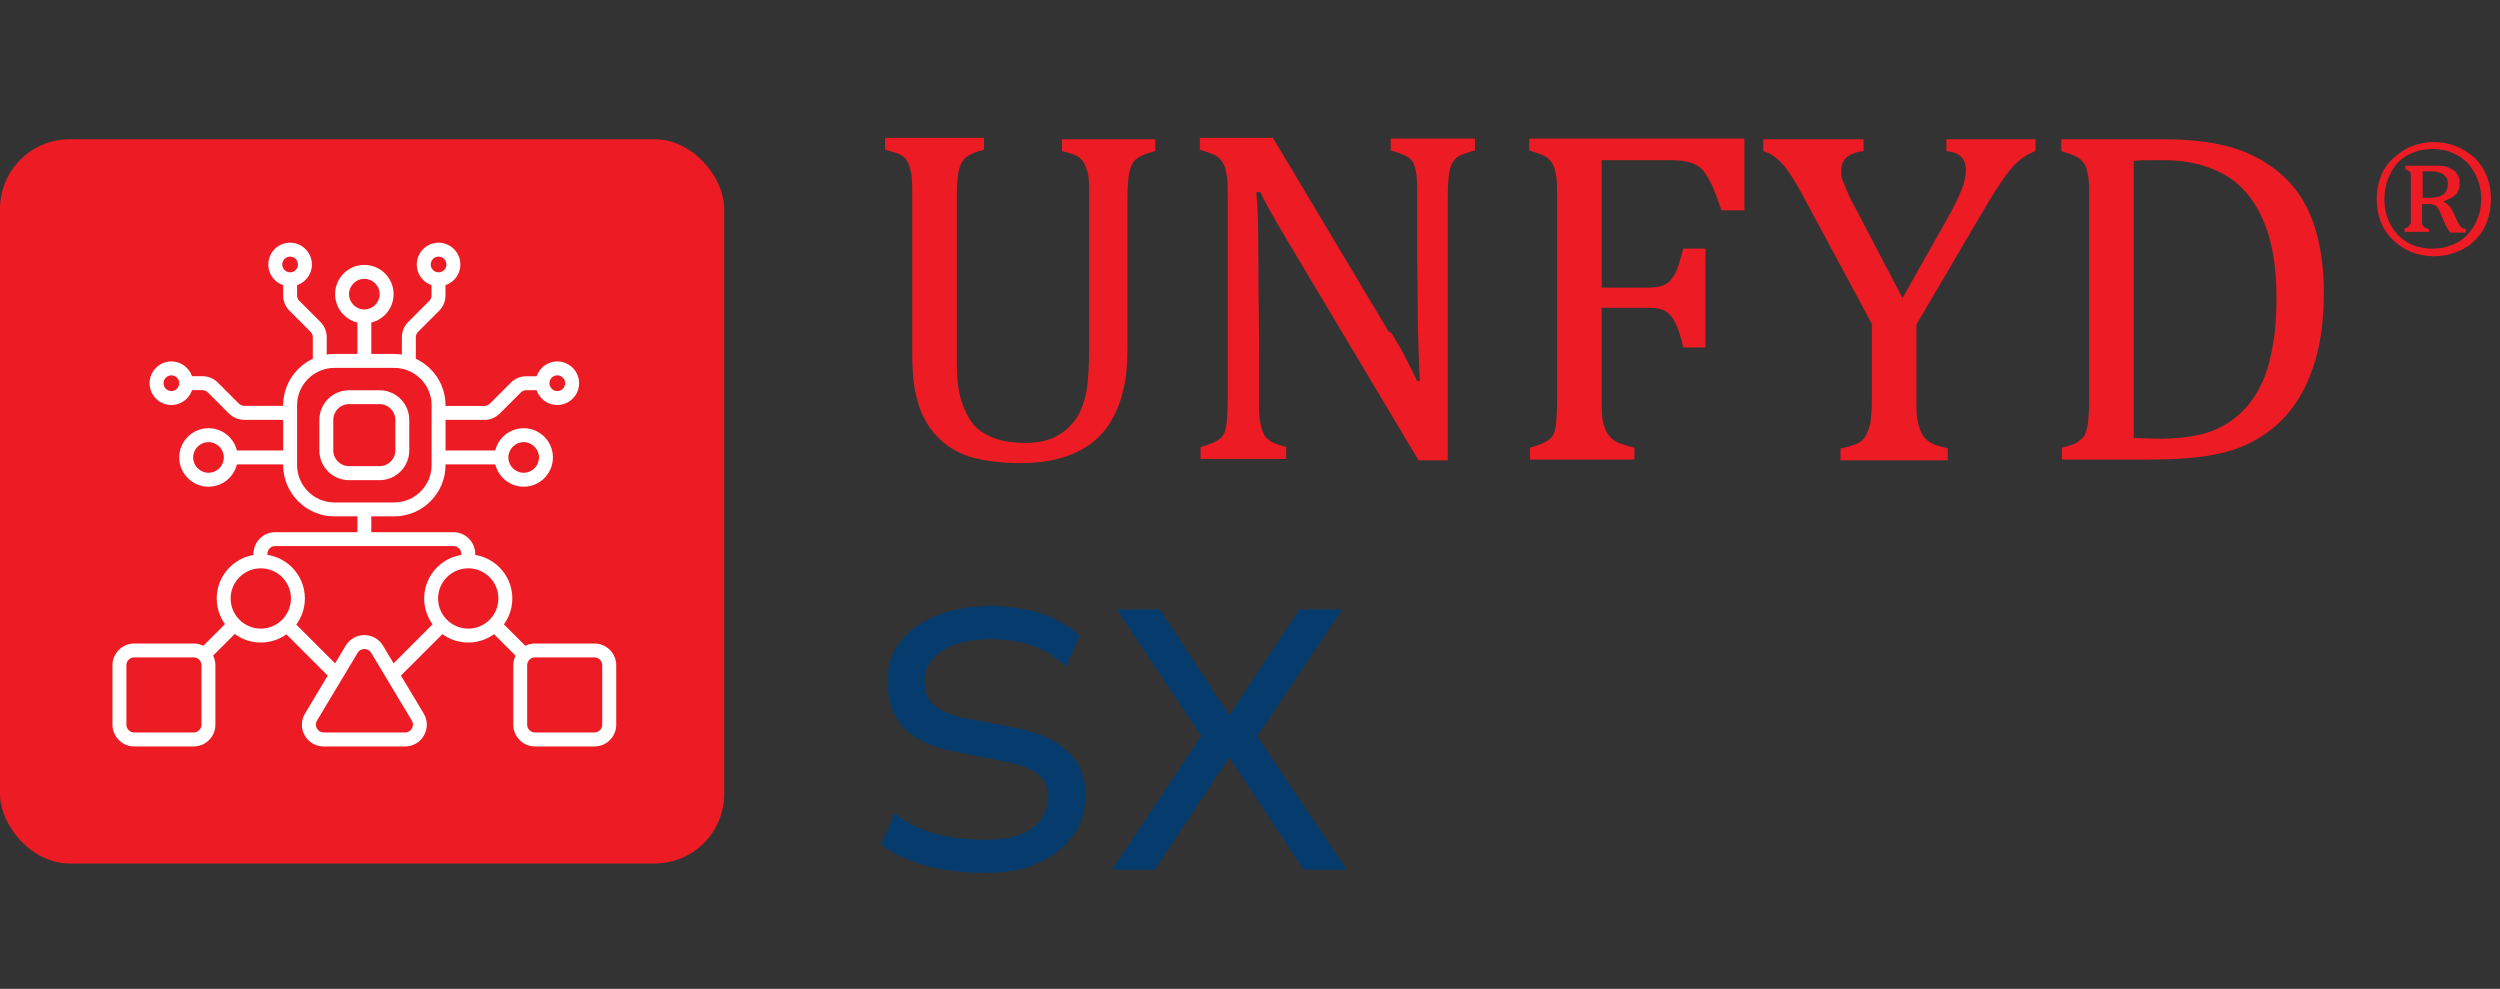
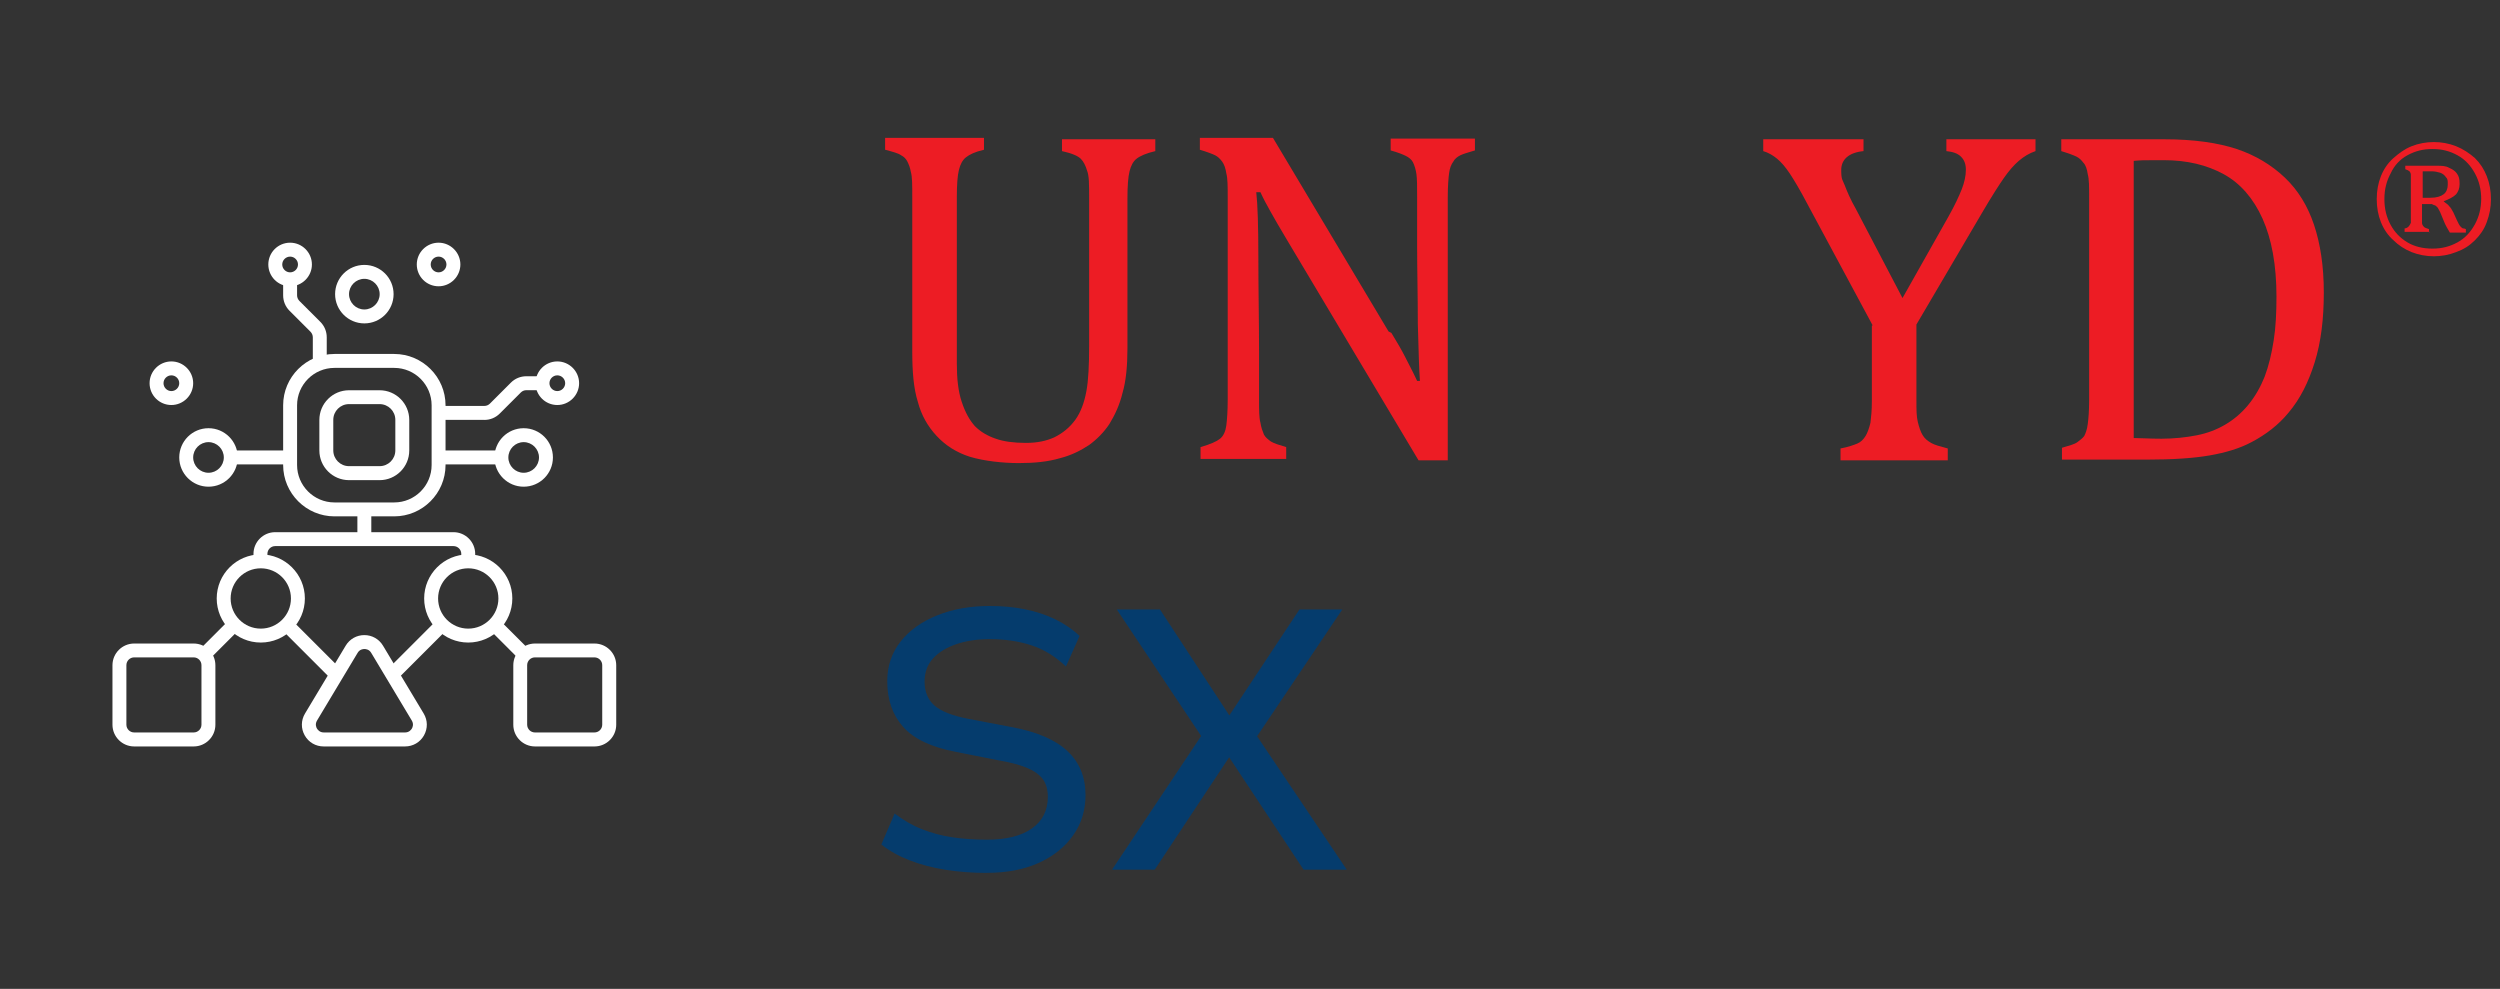
<svg xmlns="http://www.w3.org/2000/svg" id="Layer_1" data-name="Layer 1" viewBox="0 0 359 142">
  <rect x="0" y="0" width="359" height="142" fill="#333333" stroke="none" />
  <defs>
    <style>
      .cls-1 {
        fill: #053c6d;
      }

      .cls-2 {
        fill: #fff;
      }

      .cls-3 {
        isolation: isolate;
      }

      .cls-4 {
        fill: #ed1c24;
      }
    </style>
  </defs>
  <g id="Group_240" data-name="Group 240">
    <g id="Unfyd" class="cls-3">
      <g class="cls-3">
        <path class="cls-4" d="M161.9,50.1c0,2.4-.2,4.6-.7,6.3-.4,1.7-1.1,3.2-1.9,4.5-.8,1.2-1.8,2.2-2.9,3-1.2.8-2.6,1.5-4.2,1.9-1.7.5-3.6.7-5.9.7s-5-.3-7-.9c-1.9-.6-3.5-1.6-4.8-3s-2.2-3-2.7-4.9c-.6-1.9-.8-4.3-.8-7.2v-22.2c0-1.8,0-2.9-.2-3.6-.1-.6-.3-1.1-.5-1.5s-.5-.7-.9-.9c-.4-.3-1.2-.5-2.3-.8v-1.7h14.2v1.7c-1.3.3-2.1.7-2.6,1.1s-.8,1-1,1.8-.3,2.1-.3,3.9v23.9c0,2.2.2,4,.7,5.5s1.1,2.6,1.9,3.5c.8.8,1.8,1.4,3,1.8,1.1.4,2.6.6,4.3.6s3-.3,4.1-.8c1.2-.6,2.2-1.4,3-2.5s1.3-2.5,1.6-4.1.4-3.8.4-6.6v-21.1c0-2,0-3.3-.3-4-.2-.7-.5-1.3-.9-1.7-.4-.4-1.3-.8-2.7-1.1v-1.7h13.4v1.7c-1.3.3-2.2.7-2.7,1.1s-.8,1-1,1.8-.3,2.1-.3,3.9v21.7-.1Z" />
        <path class="cls-4" d="M199.8,47.8c.8,1.3,1.5,2.5,2,3.5s1.1,2.1,1.7,3.4h.4c-.1-1.4-.2-4.1-.3-8.2,0-4.1-.1-7.8-.1-11v-7.1c0-1.5,0-2.7-.1-3.4s-.3-1.3-.5-1.7c-.2-.4-.6-.7-1-.9-.4-.2-1.1-.5-2.2-.8v-1.7h12.1v1.7c-1,.3-1.7.5-2.1.7-.4.2-.8.5-1,.9-.3.4-.5.9-.6,1.6s-.2,1.9-.2,3.5v37.8h-4.2l-18.8-31.5c-1.2-2-2-3.4-2.5-4.3s-1-1.8-1.4-2.7h-.6c.2,1.7.3,4.9.3,9.4s.1,9,.1,13.5v6.9c0,1.5,0,2.6.2,3.3.1.7.3,1.2.5,1.7.2.4.6.7,1,1,.5.3,1.2.5,2.2.8v1.7h-12.3v-1.7c1.4-.4,2.3-.8,2.8-1.2s.8-1.1.9-1.9c.1-.8.2-2,.2-3.7v-29.1c0-1.5,0-2.7-.2-3.4-.1-.7-.3-1.3-.6-1.7s-.6-.7-1-.9c-.4-.2-1.2-.5-2.2-.8v-1.7h10.5l16.6,27.8.4.2Z" />
-         <path class="cls-4" d="M250.5,20v10.2h-3.3c-.5-1.5-1-2.8-1.4-3.7-.5-.9-.9-1.7-1.4-2.2s-1.1-.8-1.8-1-1.6-.3-2.7-.3h-9.9v18.3h6.9c1,0,1.8-.2,2.3-.5.6-.3,1-.9,1.4-1.6.4-.8.7-1.9,1.1-3.5h3.2v14.2h-3.2c-.3-1.5-.7-2.7-1.1-3.5-.4-.8-.8-1.3-1.4-1.7-.5-.3-1.3-.5-2.3-.5h-6.9v13.2c0,1.3,0,2.4.2,3.2s.4,1.4.8,1.9.8.8,1.4,1.1c.6.2,1.4.5,2.3.7v1.7h-15v-1.7c1.4-.4,2.3-.8,2.8-1.2s.8-1.1.9-1.9c.1-.8.2-2,.2-3.7v-29.1c0-1.5,0-2.7-.2-3.4-.1-.7-.3-1.3-.6-1.7-.3-.4-.6-.7-1-.9-.4-.2-1.2-.5-2.2-.8v-1.7h30.7l.2.1Z" />
        <path class="cls-4" d="M268.9,46.7l-9.3-17.3c-1.1-2.1-2-3.6-2.6-4.5s-1.2-1.6-1.8-2.1-1.3-.9-2-1.1v-1.7h14.4v1.7c-2.1.2-3.2,1.2-3.2,2.7s.2,1.4.5,2.2c.3.8.8,2,1.6,3.4l6.7,12.8,6.6-11.7c.9-1.6,1.5-2.9,1.9-3.9s.6-2,.6-2.8-.2-1.4-.7-1.9-1.2-.7-2.1-.8v-1.7h12.8v1.7c-.9.3-1.7.8-2.4,1.4s-1.4,1.4-2.1,2.4-1.8,2.7-3.2,5.1l-9.4,16v10.9c0,1.3,0,2.3.2,3.1s.4,1.4.7,1.9c.3.5.7.8,1.2,1.1s1.3.5,2.4.8v1.7h-15.4v-1.7c1.1-.2,1.9-.5,2.4-.7s.9-.6,1.2-1.1c.3-.5.5-1.1.7-1.9.1-.8.2-1.8.2-3.1v-10.8l.1-.1Z" />
        <path class="cls-4" d="M296.1,66v-1.7c1-.3,1.8-.5,2.2-.8s.8-.6,1-.9c.2-.4.4-.9.5-1.7.1-.7.2-1.9.2-3.4v-29.1c0-1.6,0-2.7-.2-3.4-.1-.7-.3-1.3-.6-1.6-.3-.4-.6-.7-1-.9-.4-.2-1.2-.5-2.2-.8v-1.7h14.8c4.2,0,7.7.5,10.4,1.4,2.7.9,5,2.3,6.9,4.1,1.9,1.8,3.3,4.1,4.2,6.8.9,2.7,1.4,5.9,1.4,9.7s-.4,7.1-1.3,10-2.1,5.3-3.8,7.3c-1.4,1.7-3.2,3.1-5.3,4.2-1.7.9-3.7,1.5-6,1.9s-5.3.6-9,.6h-12.2ZM306.4,62.9c.9,0,2.2.1,4,.1s3.6-.2,5.1-.5,2.8-.8,4-1.5,2.3-1.6,3.3-2.8,1.8-2.6,2.4-4.1c.6-1.6,1-3.3,1.3-5.2s.4-4,.4-6.3c0-4.6-.7-8.3-2-11.2-1.3-2.9-3.2-5.1-5.6-6.4s-5.2-2-8.6-2-3,0-4.3.1v39.8h0Z" />
      </g>
    </g>
    <g id="_" data-name=" " class="cls-3">
      <g class="cls-3">
        <path class="cls-4" d="M357.7,28.6c0,1.2-.2,2.2-.6,3.3-.4,1.1-1,1.9-1.7,2.6-.8.8-1.6,1.3-2.7,1.7-1,.4-2.1.6-3.2.6s-2.2-.2-3.2-.6c-1-.4-1.9-1-2.6-1.7-.8-.7-1.4-1.6-1.8-2.6s-.6-2.1-.6-3.3.2-2.3.6-3.3,1-1.9,1.8-2.6,1.6-1.3,2.6-1.7c1-.4,2.1-.6,3.2-.6s2.2.2,3.2.6,1.9,1,2.7,1.7c.8.8,1.3,1.6,1.7,2.6.4,1,.6,2.1.6,3.3ZM356.3,28.6c0-1.4-.3-2.6-.9-3.7s-1.4-2-2.5-2.6-2.2-.9-3.6-.9-2.5.3-3.6.9-1.9,1.5-2.4,2.6c-.6,1.1-.9,2.3-.9,3.7s.3,2.6.9,3.7,1.4,1.9,2.4,2.5,2.2.9,3.6.9,2.5-.3,3.6-.9,1.9-1.5,2.5-2.6.9-2.3.9-3.7v.1ZM348.9,33.3h-3.6v-.5c.3,0,.5-.2.6-.3s.2-.3.3-.5v-6.9c0-.2-.1-.4-.2-.5s-.3-.2-.6-.3v-.5h4.4c.8,0,1.4,0,1.9.3.5.2.9.5,1.1.8.3.4.4.8.4,1.5s-.2,1.1-.5,1.5c-.4.4-1,.7-1.8,1h0c.3.3.6.4.8.7.2.2.4.5.6.9l.5,1.1c.1.2.2.4.3.6.1.2.2.3.3.4,0,0,.2.2.3.2s.2,0,.4.1v.5h-2.3c-.3-.5-.6-1-.8-1.5l-.5-1.2c-.1-.3-.3-.6-.4-.8-.1-.2-.3-.3-.4-.4-.1,0-.3-.1-.5-.2h-1.4v2.7c0,.2.1.4.3.6.1.1.4.2.7.3v.5l.1-.1ZM347.9,24.7v3.7h1.1c.9,0,1.5-.2,1.9-.5s.6-.8.6-1.4,0-.8-.3-1.1c-.2-.3-.5-.5-.8-.6s-.8-.2-1.2-.2h-1.3v.1Z" />
      </g>
    </g>
  </g>
  <g id="Group_244" data-name="Group 244">
-     <rect id="Rectangle_87" data-name="Rectangle 87" class="cls-4" x="0" y="20" width="104" height="104" rx="10" ry="10" />
-   </g>
+     </g>
  <g>
    <path class="cls-1" d="M141.72,125.35c-2.09,0-4.06-.15-5.94-.45s-3.59-.75-5.14-1.35c-1.56-.6-2.92-1.36-4.08-2.28l1.91-4.45c1.24.95,2.54,1.71,3.92,2.25,1.38.55,2.84.94,4.4,1.17,1.55.23,3.2.34,4.93.34,2.79,0,4.95-.54,6.47-1.62,1.52-1.08,2.28-2.59,2.28-4.53,0-1.06-.25-1.92-.74-2.57-.5-.65-1.26-1.19-2.31-1.62-1.04-.42-2.39-.78-4.05-1.06l-6.15-1.22c-3.5-.67-6.01-1.86-7.53-3.58-1.52-1.71-2.28-3.9-2.28-6.55,0-2.19.64-4.09,1.91-5.7,1.27-1.61,3.02-2.86,5.25-3.76,2.23-.9,4.75-1.35,7.58-1.35,1.8,0,3.49.16,5.06.48,1.57.32,3.01.79,4.32,1.43,1.31.64,2.47,1.43,3.5,2.38l-1.96,4.4c-1.52-1.45-3.18-2.46-4.98-3.05-1.8-.58-3.78-.88-5.94-.88-1.8,0-3.41.24-4.82.72-1.41.48-2.53,1.16-3.34,2.04-.81.88-1.22,2-1.22,3.34,0,1.45.47,2.59,1.4,3.42.94.83,2.57,1.48,4.9,1.93l6.15,1.17c3.64.67,6.32,1.82,8.06,3.45,1.73,1.62,2.6,3.73,2.6,6.31,0,2.19-.59,4.13-1.78,5.8-1.18,1.68-2.83,2.99-4.93,3.95-2.1.95-4.58,1.43-7.45,1.43Z" />
    <path class="cls-1" d="M159.69,124.88l13.46-20.19.05,2.07-12.83-19.24h6.2l9.96,15.21,10.07-15.21h6.15l-12.93,19.24v-2.07l13.57,20.19h-6.2l-10.71-16.17h.05l-10.71,16.17h-6.15Z" />
  </g>
  <g>
    <path class="cls-2" d="M52.32,78.41c-.55,0-1-.45-1-1v-4.01c0-.55.45-1,1-1s1,.45,1,1v4.01c0,.55-.45,1-1,1Z" />
    <path class="cls-2" d="M75.26,94.96c-.26,0-.51-.1-.71-.29l-4.11-4.11c-.39-.39-.39-1.02,0-1.41s1.02-.39,1.41,0l4.11,4.11c.39.39.39,1.02,0,1.41-.2.2-.45.29-.71.29Z" />
    <path class="cls-2" d="M85.37,107.19h-8.54c-1.72,0-3.12-1.4-3.12-3.12v-8.54c0-1.72,1.4-3.12,3.12-3.12h8.54c1.72,0,3.12,1.4,3.12,3.12v8.54c0,1.72-1.4,3.12-3.12,3.12ZM76.82,94.4c-.62,0-1.12.5-1.12,1.12v8.54c0,.62.5,1.12,1.12,1.12h8.54c.62,0,1.12-.5,1.12-1.12v-8.54c0-.62-.5-1.12-1.12-1.12h-8.54Z" />
    <path class="cls-2" d="M29.49,94.85c-.26,0-.51-.1-.71-.29-.39-.39-.39-1.02,0-1.41l4-4c.39-.39,1.02-.39,1.41,0s.39,1.02,0,1.41l-4,4c-.2.2-.45.29-.71.29Z" />
    <path class="cls-2" d="M27.81,107.19h-8.54c-1.72,0-3.12-1.4-3.12-3.12v-8.54c0-1.72,1.4-3.12,3.12-3.12h8.54c1.72,0,3.12,1.4,3.12,3.12v8.54c0,1.72-1.4,3.12-3.12,3.12ZM19.27,94.4c-.62,0-1.12.5-1.12,1.12v8.54c0,.62.5,1.12,1.12,1.12h8.54c.62,0,1.12-.5,1.12-1.12v-8.54c0-.62-.5-1.12-1.12-1.12h-8.54Z" />
    <path class="cls-2" d="M56.42,97.76c-.26,0-.51-.1-.71-.29-.39-.39-.39-1.02,0-1.41l6.91-6.91c.39-.39,1.02-.39,1.41,0s.39,1.02,0,1.41l-6.91,6.91c-.2.2-.45.29-.71.29Z" />
    <path class="cls-2" d="M48.22,97.76c-.26,0-.51-.1-.71-.29l-6.91-6.91c-.39-.39-.39-1.02,0-1.41s1.02-.39,1.41,0l6.91,6.91c.39.39.39,1.02,0,1.41-.2.2-.45.29-.71.29Z" />
    <path class="cls-2" d="M71.25,66.69h-8.02c-.55,0-1-.45-1-1s.45-1,1-1h8.02c.55,0,1,.45,1,1s-.45,1-1,1Z" />
    <path class="cls-2" d="M41.41,66.69h-7.96c-.55,0-1-.45-1-1s.45-1,1-1h7.96c.55,0,1,.45,1,1s-.45,1-1,1Z" />
-     <path class="cls-2" d="M41.41,60.29h-6.33c-.83,0-1.62-.33-2.21-.92l-3.02-3.02c-.21-.21-.5-.33-.79-.33h-1.97c-.55,0-1-.45-1-1s.45-1,1-1h1.97c.83,0,1.62.32,2.21.91l3.02,3.02c.21.21.49.33.79.33h6.33c.55,0,1,.45,1,1s-.45,1-1,1Z" />
    <path class="cls-2" d="M24.61,58.16c-1.73,0-3.13-1.4-3.13-3.13s1.41-3.13,3.13-3.13,3.13,1.41,3.13,3.13-1.41,3.13-3.13,3.13ZM24.61,53.9c-.62,0-1.13.51-1.13,1.13s.51,1.13,1.13,1.13,1.13-.51,1.13-1.13-.51-1.13-1.13-1.13Z" />
    <path class="cls-2" d="M29.94,69.89c-2.31,0-4.2-1.88-4.2-4.2s1.88-4.2,4.2-4.2,4.2,1.88,4.2,4.2-1.88,4.2-4.2,4.2ZM29.94,63.49c-1.21,0-2.2.99-2.2,2.2s.99,2.2,2.2,2.2,2.2-.99,2.2-2.2-.99-2.2-2.2-2.2Z" />
    <path class="cls-2" d="M75.2,69.89c-2.31,0-4.2-1.88-4.2-4.2s1.88-4.2,4.2-4.2,4.2,1.88,4.2,4.2-1.88,4.2-4.2,4.2ZM75.2,63.49c-1.21,0-2.2.99-2.2,2.2s.99,2.2,2.2,2.2,2.2-.99,2.2-2.2-.99-2.2-2.2-2.2Z" />
-     <path class="cls-2" d="M58.71,52.85c-.55,0-1-.45-1-1v-3.41c0-.83.32-1.62.91-2.21l3.02-3.02c.21-.21.33-.49.33-.79v-2.11c0-.55.45-1,1-1s1,.45,1,1v2.11c0,.83-.32,1.62-.91,2.21l-3.02,3.02c-.21.21-.33.49-.33.79v3.41c0,.55-.45,1-1,1Z" />
    <path class="cls-2" d="M62.98,41.11c-1.73,0-3.13-1.4-3.13-3.13s1.41-3.13,3.13-3.13,3.13,1.41,3.13,3.13-1.41,3.13-3.13,3.13ZM62.98,36.85c-.62,0-1.13.51-1.13,1.13s.51,1.13,1.13,1.13,1.13-.51,1.13-1.13-.51-1.13-1.13-1.13Z" />
    <path class="cls-2" d="M69.56,60.29h-6.33c-.55,0-1-.45-1-1s.45-1,1-1h6.33c.3,0,.58-.12.79-.33l3.02-3.02c.59-.59,1.38-.91,2.21-.91h2.11c.55,0,1,.45,1,1s-.45,1-1,1h-2.11c-.3,0-.58.12-.79.33l-3.02,3.02c-.59.59-1.37.92-2.21.92Z" />
    <path class="cls-2" d="M80.03,58.16c-1.73,0-3.13-1.4-3.13-3.13s1.41-3.13,3.13-3.13,3.13,1.41,3.13,3.13-1.41,3.13-3.13,3.13ZM80.03,53.9c-.62,0-1.13.51-1.13,1.13s.51,1.13,1.13,1.13,1.13-.51,1.13-1.13-.51-1.13-1.13-1.13Z" />
    <path class="cls-2" d="M45.92,52.85c-.55,0-1-.45-1-1v-3.41c0-.3-.12-.58-.33-.8l-3.02-3.02c-.59-.59-.91-1.38-.91-2.21v-2.11c0-.55.45-1,1-1s1,.45,1,1v2.11c0,.3.12.58.33.8l3.02,3.02c.59.59.91,1.38.91,2.21v3.41c0,.55-.45,1-1,1Z" />
    <path class="cls-2" d="M41.66,41.11c-1.73,0-3.13-1.4-3.13-3.13s1.4-3.13,3.13-3.13,3.13,1.41,3.13,3.13-1.41,3.13-3.13,3.13ZM41.66,36.85c-.62,0-1.13.51-1.13,1.13s.51,1.13,1.13,1.13,1.13-.51,1.13-1.13-.51-1.13-1.13-1.13Z" />
-     <path class="cls-2" d="M52.32,52.58c-.55,0-1-.45-1-1v-5.87c0-.55.45-1,1-1s1,.45,1,1v5.87c0,.55-.45,1-1,1Z" />
    <path class="cls-2" d="M52.32,46.44c-2.31,0-4.2-1.88-4.2-4.2s1.88-4.2,4.2-4.2,4.2,1.88,4.2,4.2-1.88,4.2-4.2,4.2ZM52.32,40.04c-1.21,0-2.2.99-2.2,2.2s.99,2.2,2.2,2.2,2.2-.99,2.2-2.2-.99-2.2-2.2-2.2Z" />
    <path class="cls-2" d="M56.61,74.15h-8.58c-4.06,0-7.37-3.31-7.37-7.37v-8.58c0-4.06,3.31-7.37,7.37-7.37h8.58c4.06,0,7.37,3.31,7.37,7.37v8.58c0,4.06-3.31,7.37-7.37,7.37ZM48.03,52.83c-2.96,0-5.37,2.41-5.37,5.37v8.58c0,2.96,2.41,5.37,5.37,5.37h8.58c2.96,0,5.37-2.41,5.37-5.37v-8.58c0-2.96-2.41-5.37-5.37-5.37h-8.58Z" />
    <path class="cls-2" d="M67.24,81.27c-.55,0-1-.45-1-1v-.73c0-.62-.5-1.12-1.12-1.12h-25.6c-.62,0-1.12.5-1.12,1.12v.73c0,.55-.45,1-1,1s-1-.45-1-1v-.73c0-1.72,1.4-3.12,3.12-3.12h25.6c1.72,0,3.12,1.4,3.12,3.12v.73c0,.55-.45,1-1,1Z" />
    <path class="cls-2" d="M67.24,92.27c-3.49,0-6.33-2.84-6.33-6.33s2.84-6.33,6.33-6.33,6.33,2.84,6.33,6.33-2.84,6.33-6.33,6.33ZM67.24,81.61c-2.39,0-4.33,1.94-4.33,4.33s1.94,4.33,4.33,4.33,4.33-1.94,4.33-4.33-1.94-4.33-4.33-4.33Z" />
    <path class="cls-2" d="M37.45,92.27c-3.49,0-6.33-2.84-6.33-6.33s2.84-6.33,6.33-6.33,6.33,2.84,6.33,6.33-2.84,6.33-6.33,6.33ZM37.45,81.61c-2.39,0-4.33,1.94-4.33,4.33s1.94,4.33,4.33,4.33,4.33-1.94,4.33-4.33-1.94-4.33-4.33-4.33Z" />
    <path class="cls-2" d="M58.16,107.19h-11.68c-1.14,0-2.16-.59-2.72-1.58-.56-.99-.55-2.17.04-3.15l5.84-9.74c.57-.95,1.57-1.52,2.68-1.52s2.11.57,2.68,1.52l5.84,9.74c.59.98.6,2.15.04,3.15-.56.99-1.58,1.58-2.72,1.58ZM52.32,93.2c-.19,0-.67.05-.96.54h0l-5.84,9.74c-.3.51-.11.96-.01,1.13.1.17.39.57.98.57h11.68c.59,0,.88-.4.98-.57.1-.17.29-.62-.01-1.13l-5.84-9.74c-.29-.49-.77-.54-.96-.54ZM50.5,93.23h0,0Z" />
    <path class="cls-2" d="M54.51,68.95h-4.39c-2.35,0-4.26-1.91-4.26-4.26v-4.39c0-2.35,1.91-4.26,4.26-4.26h4.39c2.35,0,4.26,1.91,4.26,4.26v4.39c0,2.35-1.91,4.26-4.26,4.26ZM50.12,58.03c-1.25,0-2.26,1.01-2.26,2.26v4.39c0,1.25,1.01,2.26,2.26,2.26h4.39c1.25,0,2.26-1.01,2.26-2.26v-4.39c0-1.25-1.01-2.26-2.26-2.26h-4.39Z" />
  </g>
</svg>